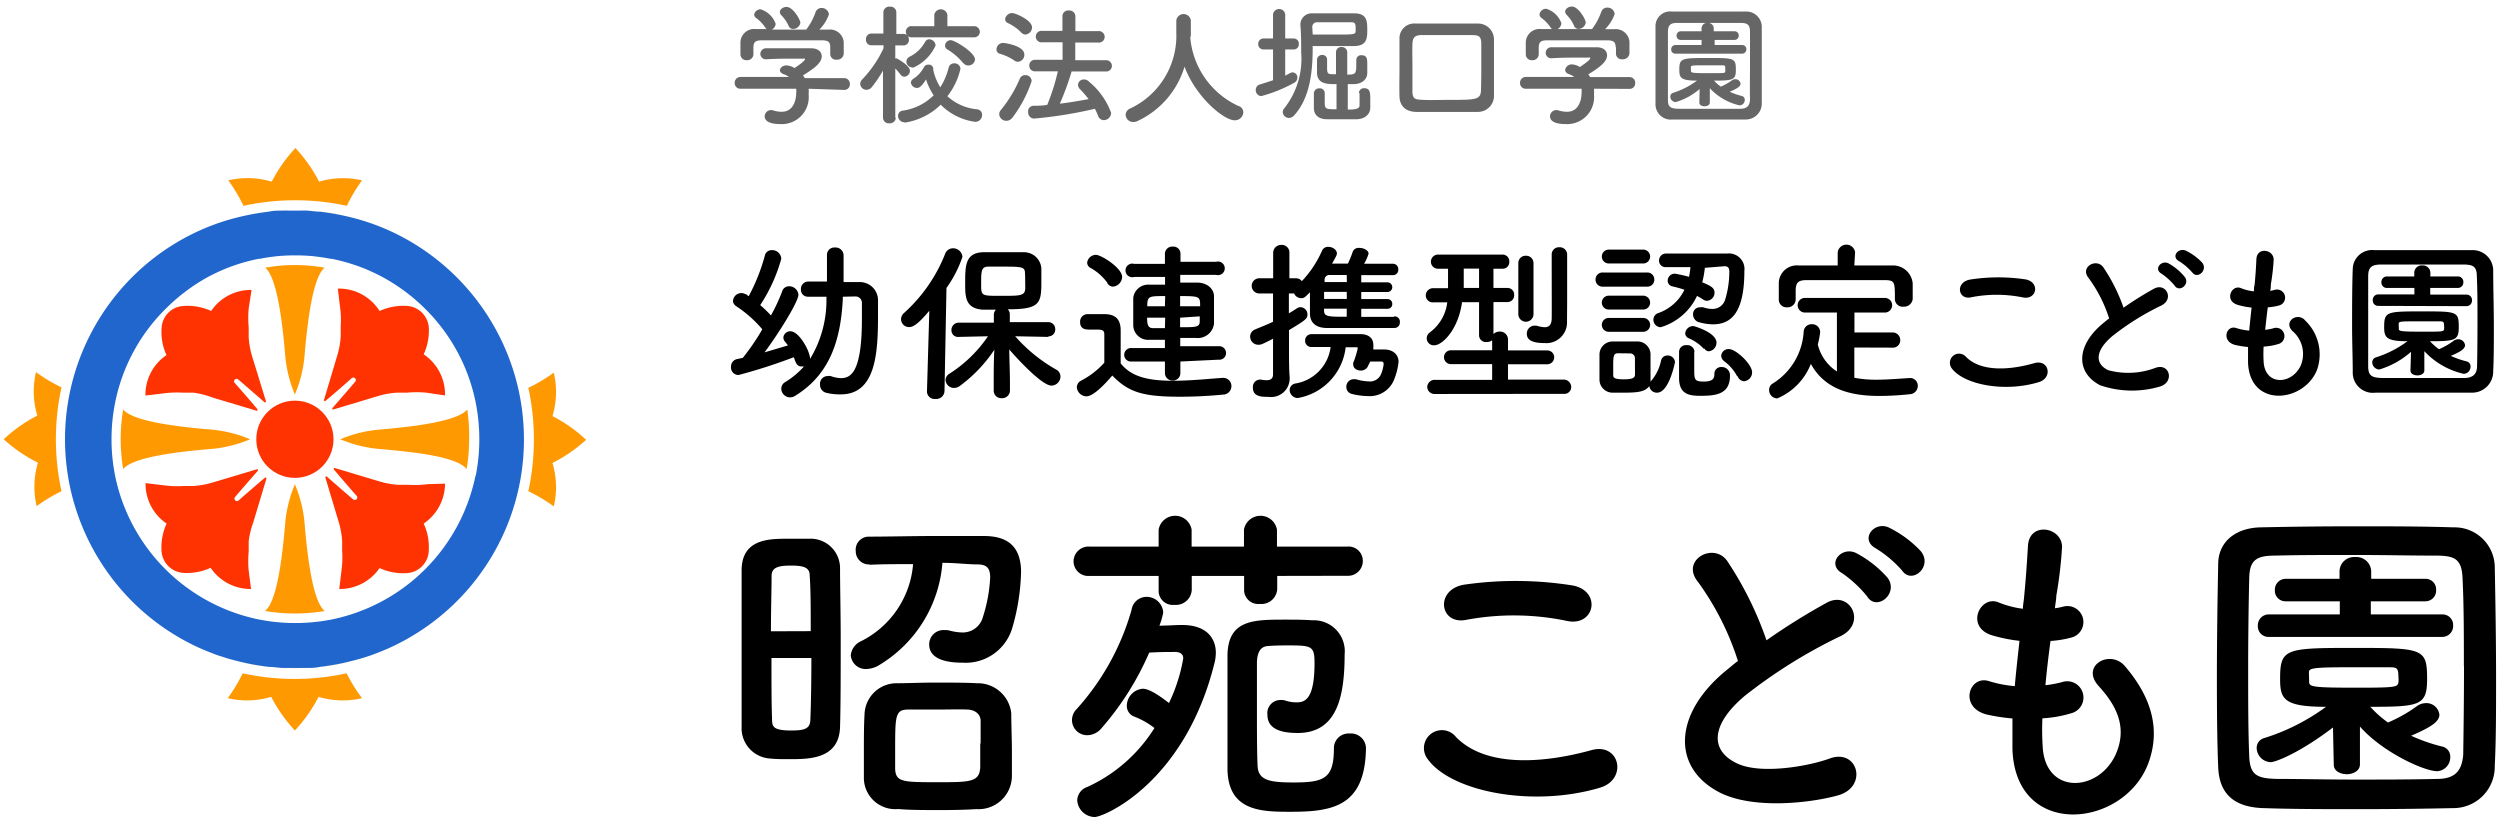
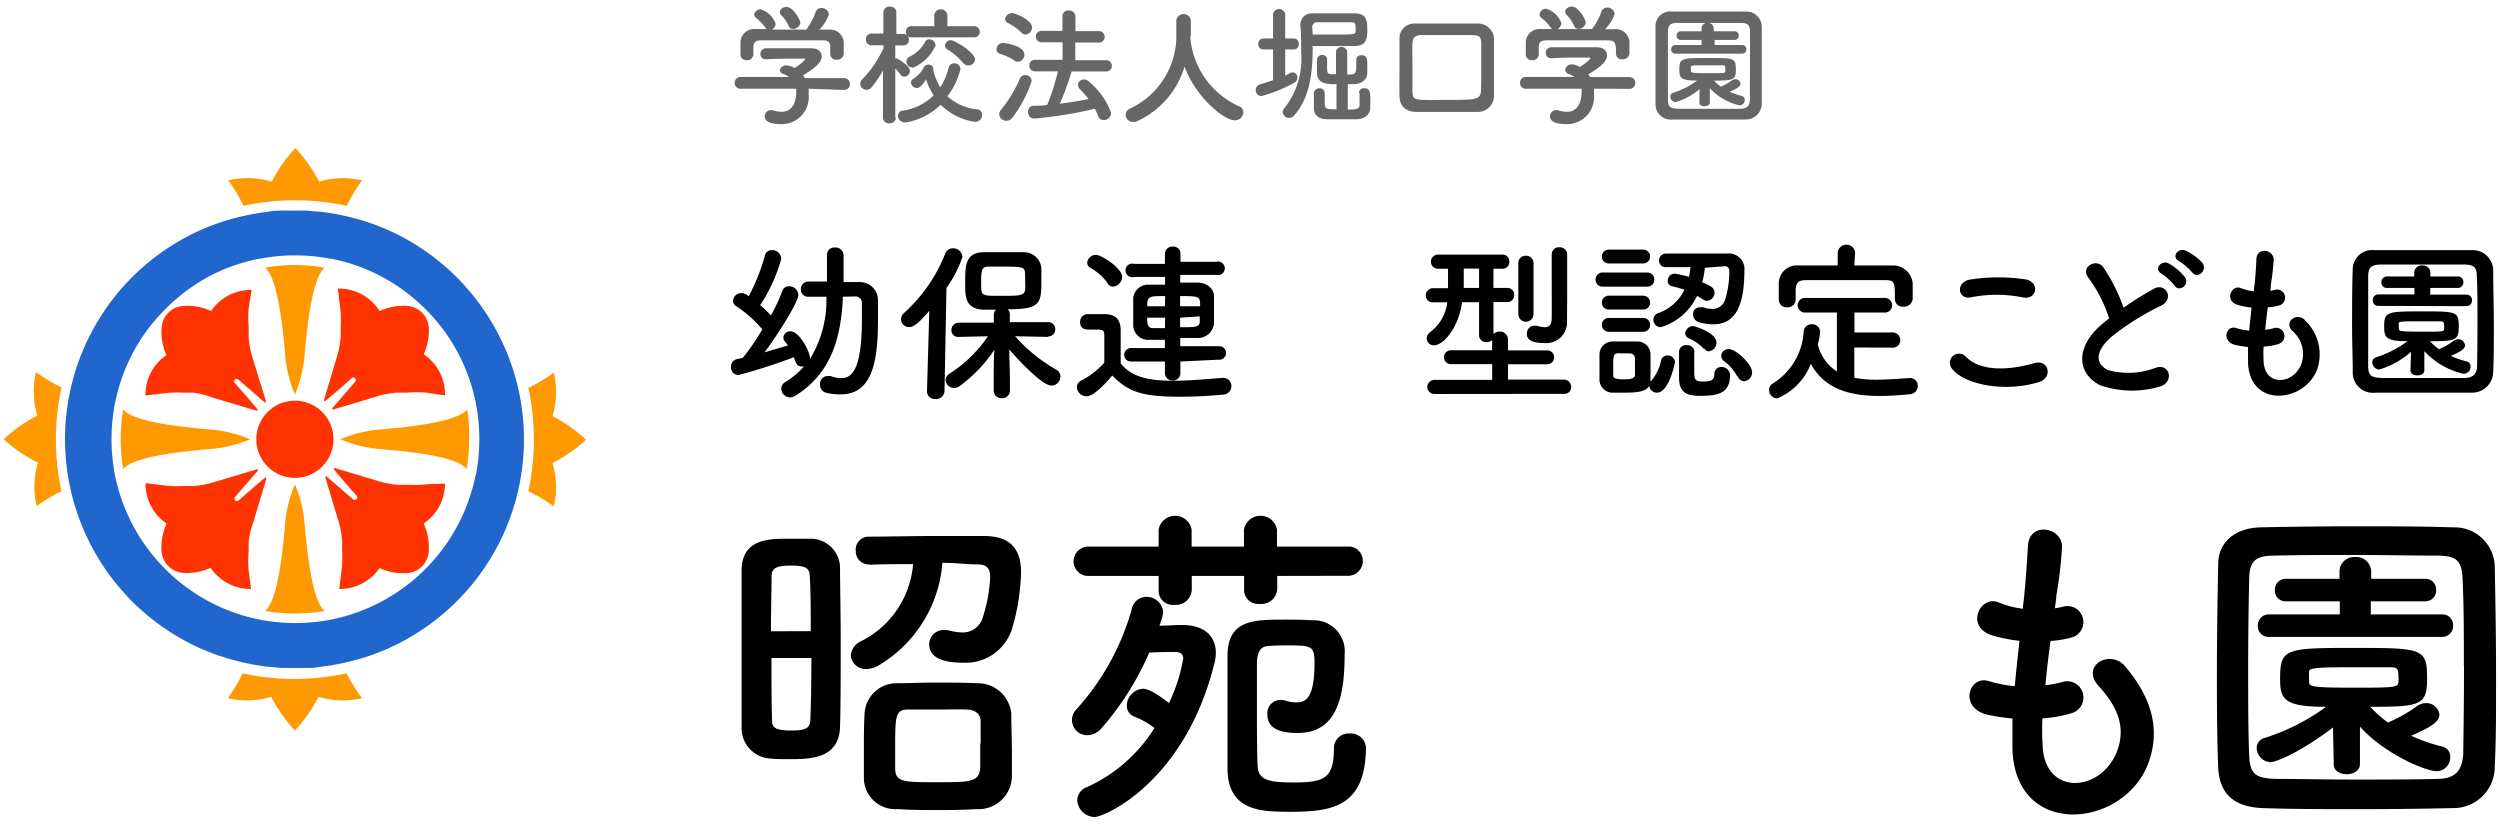
<svg xmlns="http://www.w3.org/2000/svg" width="191" height="63" viewBox="0 0 191 63">
  <defs>
    <style>.cls-1{fill:#ff9901;}.cls-2{fill:#ff3301;}.cls-3{fill:#2066cd;}.cls-4{fill:#666;}</style>
  </defs>
  <title>アートボード 1</title>
  <path class="cls-1" d="M4.7,29.59a18.54,18.54,0,0,0,0,7.94l0,0a12.09,12.09,0,0,0-1.9,1.14,6.42,6.42,0,0,1,.1-3.32A11.45,11.45,0,0,1,.28,33.56a11.45,11.45,0,0,1,2.57-1.81,6.42,6.42,0,0,1-.1-3.32,12.09,12.09,0,0,0,1.9,1.14Z" />
  <path class="cls-1" d="M19.11,33.56a9.84,9.84,0,0,1-3.24.76c-2.09.19-5.7.57-6.46,1.52a13.77,13.77,0,0,1,0-4.56c.76.95,4.37,1.33,6.46,1.52A9.84,9.84,0,0,1,19.11,33.56Z" />
  <path class="cls-1" d="M35.84,33.56a13.32,13.32,0,0,1-.19,2.28c-.76-1-4.37-1.33-6.46-1.52A9.84,9.84,0,0,1,26,33.56a9.84,9.84,0,0,1,3.24-.76c2.09-.19,5.7-.57,6.46-1.52A13.32,13.32,0,0,1,35.84,33.56Z" />
  <path class="cls-1" d="M42.21,35.37a6.42,6.42,0,0,1,.1,3.32,12.09,12.09,0,0,0-1.9-1.14l-.05,0a18.54,18.54,0,0,0,0-7.94l.05,0a12.09,12.09,0,0,0,1.9-1.14,6.42,6.42,0,0,1-.1,3.32,11.45,11.45,0,0,1,2.57,1.81A11.45,11.45,0,0,1,42.21,35.37Z" />
  <path class="cls-1" d="M24.81,46.68a13.78,13.78,0,0,1-4.56,0c.95-.76,1.33-4.37,1.52-6.46A9.84,9.84,0,0,1,22.53,37a9.84,9.84,0,0,1,.76,3.24C23.48,42.31,23.86,45.92,24.81,46.68Z" />
  <path class="cls-1" d="M20.62,50.95a15.19,15.19,0,0,1-1.89-.31h0C19.36,50.77,20,50.87,20.62,50.95Z" />
  <path class="cls-1" d="M23.48,51c-.32,0-.63,0-.95,0s-.63,0-.95,0C22.21,51.06,22.85,51.06,23.48,51Z" />
  <path class="cls-1" d="M26.33,50.64a15.19,15.19,0,0,1-1.89.31c.63-.08,1.26-.18,1.88-.32Z" />
  <path class="cls-1" d="M27.66,53.34a6.42,6.42,0,0,1-3.32-.1,11.45,11.45,0,0,1-1.81,2.57,11.45,11.45,0,0,1-1.81-2.57,6.42,6.42,0,0,1-3.32.1,12.09,12.09,0,0,0,1.14-1.9.07.07,0,0,0,0,0h0a18.54,18.54,0,0,0,7.94,0h0a.07.07,0,0,0,0,0A12.09,12.09,0,0,0,27.66,53.34Z" />
  <path class="cls-1" d="M22.53,20.25a13.12,13.12,0,0,1,2.27.2c-.94.78-1.32,4.37-1.51,6.45a9.84,9.84,0,0,1-.76,3.24,9.84,9.84,0,0,1-.76-3.24c-.19-2.08-.57-5.67-1.51-6.45A13.12,13.12,0,0,1,22.53,20.25Z" />
  <path class="cls-1" d="M20.62,16.17c-.63.08-1.26.18-1.88.32h0A15.19,15.19,0,0,1,20.62,16.17Z" />
  <path class="cls-1" d="M22.76,16.07h0Z" />
  <path class="cls-1" d="M26.33,16.48h0c-.62-.14-1.25-.24-1.88-.32A15.19,15.19,0,0,1,26.33,16.48Z" />
  <path class="cls-1" d="M27.66,13.78a12.09,12.09,0,0,0-1.14,1.9s0,0,0,.05a18.54,18.54,0,0,0-7.94,0s0,0,0-.05a12.09,12.09,0,0,0-1.14-1.9,6.42,6.42,0,0,1,3.32.1,11.45,11.45,0,0,1,1.81-2.57,11.45,11.45,0,0,1,1.81,2.57A6.42,6.42,0,0,1,27.66,13.78Z" />
  <circle class="cls-2" cx="22.53" cy="33.56" r="2.95" />
  <path class="cls-3" d="M39.61,29.76a17.54,17.54,0,0,0-8.19-11.27,17.09,17.09,0,0,0-5.1-2c-.62-.14-1.25-.24-1.88-.32-.32,0-.64-.06-1-.08a3.85,3.85,0,0,0-.48,0h-.94a3.85,3.85,0,0,0-.48,0c-.32,0-.64,0-1,.08-.63.08-1.26.18-1.88.32a17.09,17.09,0,0,0-5.1,2,17.41,17.41,0,0,0-3.48,2.7,17.52,17.52,0,0,0,0,24.74,17.41,17.41,0,0,0,3.48,2.7,17,17,0,0,0,1.85.95c.42.18.85.35,1.27.5l.66.21c.44.13.88.24,1.32.34.62.14,1.25.24,1.88.32.32,0,.64.06,1,.08.63,0,1.27,0,1.9,0,.32,0,.64,0,1-.08.63-.08,1.26-.18,1.88-.32.44-.1.88-.21,1.32-.34l.66-.21c.42-.15.85-.32,1.27-.5a17,17,0,0,0,1.85-.95,17.48,17.48,0,0,0,8.19-18.87Zm-3.28,6.57a14.09,14.09,0,0,1-11,11,14.34,14.34,0,0,1-5.54,0,14.09,14.09,0,0,1-11-11,14.34,14.34,0,0,1,0-5.54,13.91,13.91,0,0,1,3.85-7.18A14.3,14.3,0,0,1,16,21.1c.41-.21.83-.41,1.25-.58a14.12,14.12,0,0,1,2.53-.75l.08,0c.45-.09.89-.15,1.34-.2a15.22,15.22,0,0,1,2.7,0c.45.05.89.11,1.34.2l.08,0a14.12,14.12,0,0,1,2.53.75c.42.17.84.37,1.25.58a14.3,14.3,0,0,1,3.4,2.51,13.91,13.91,0,0,1,3.85,7.18,14.34,14.34,0,0,1,0,5.54Z" />
  <path class="cls-2" d="M20.32,30.66a.07.07,0,0,1-.11.07c-.5-.43-1.86-1.62-2-1.73a.19.19,0,1,0-.27.27c.11.11,1.3,1.47,1.73,2a.07.07,0,0,1-.07.11l-3.34-1A6.49,6.49,0,0,0,14.78,30L14,30a8.14,8.14,0,0,0-1.48.05l-1.41.17a3.66,3.66,0,0,1,1.61-3.09A4.24,4.24,0,0,1,12.35,25,1.76,1.76,0,0,1,14,23.38a4.24,4.24,0,0,1,2.13.38,3.66,3.66,0,0,1,3.09-1.61L19,23.56A8.14,8.14,0,0,0,19,25l0,.77a6.49,6.49,0,0,0,.28,1.51Z" />
  <path class="cls-2" d="M32.37,40a4.25,4.25,0,0,1,.39,2A1.78,1.78,0,0,1,31,43.79a4.25,4.25,0,0,1-2-.39A3.69,3.69,0,0,1,25.92,45l.17-1.42a7.31,7.31,0,0,0,.05-1.48l0-.77a6.49,6.49,0,0,0-.28-1.51l-1-3.33a.07.07,0,0,1,.11-.08c.5.44,1.86,1.62,2,1.73a.19.19,0,1,0,.27-.27c-.11-.11-1.29-1.47-1.73-2a.07.07,0,0,1,.08-.11l3.33,1a6.49,6.49,0,0,0,1.51.28l.77,0a7.31,7.31,0,0,0,1.48-.05L34,36.95A3.69,3.69,0,0,1,32.37,40Z" />
  <path class="cls-2" d="M19,42.12A8.11,8.11,0,0,0,19,43.6L19.18,45a3.69,3.69,0,0,1-3.09-1.62,4.31,4.31,0,0,1-2.07.39,1.79,1.79,0,0,1-1.68-1.67A4.36,4.36,0,0,1,12.73,40a3.66,3.66,0,0,1-1.61-3.09l1.41.17a7.33,7.33,0,0,0,1.48.05l.77,0a6.49,6.49,0,0,0,1.51-.28l3.34-1a.07.07,0,0,1,.07.11c-.43.5-1.62,1.86-1.73,2a.19.19,0,1,0,.27.27c.11-.11,1.47-1.29,2-1.73a.07.07,0,0,1,.11.08l-1,3.33A6.49,6.49,0,0,0,19,41.35Z" />
  <path class="cls-2" d="M34,30.21,32.57,30A8.11,8.11,0,0,0,31.09,30l-.77,0a6.49,6.49,0,0,0-1.51.28l-3.33,1a.07.07,0,0,1-.08-.11c.44-.5,1.62-1.86,1.73-2a.19.19,0,0,0-.27-.27c-.11.11-1.47,1.3-2,1.73a.07.07,0,0,1-.11-.07l1-3.34a6.49,6.49,0,0,0,.28-1.51l0-.77a7.33,7.33,0,0,0-.05-1.48l-.17-1.41A3.66,3.66,0,0,1,29,23.76a4.36,4.36,0,0,1,2.08-.39A1.79,1.79,0,0,1,32.76,25a4.31,4.31,0,0,1-.39,2.07A3.69,3.69,0,0,1,34,30.21Z" />
  <path class="cls-4" d="M61.78,6.78a3.13,3.13,0,0,1,0,.44,2.06,2.06,0,0,1-2.16,2.26c-.78,0-1.2-.21-1.2-.6a.49.49,0,0,1,.63-.45,2.23,2.23,0,0,0,.66.11c1.12,0,1.12-1.34,1.12-1.42a1.82,1.82,0,0,0,0-.34l-4.24,0a.43.43,0,0,1-.46-.44.44.44,0,0,1,.45-.46l3.7,0a1.7,1.7,0,0,0-.4-.21c-.21-.07-.3-.2-.3-.33A.5.5,0,0,1,60.11,5a1.25,1.25,0,0,1,.59.2c.26-.17.79-.54.79-.66s0-.06-.11-.06h-.53c-.64,0-1.61,0-2.31.05h0a.42.42,0,0,1-.45-.42.43.43,0,0,1,.46-.42c.43,0,1,0,1.5,0l1.92,0c.57,0,.81.3.81.61,0,.49-.53.9-1.43,1.46l.14.21,3,0a.43.43,0,0,1,.44.46.42.42,0,0,1-.43.44Zm1.65-3.2c0-.42-.22-.49-.63-.5l-2.57,0-2,0c-.55,0-.64.15-.67.5v.58h0a.47.47,0,0,1-.51.44.45.45,0,0,1-.48-.45c0-.13,0-.28,0-.44s0-.34,0-.49a1.05,1.05,0,0,1,1.17-1h.84a.44.44,0,0,1-.13-.14,2.84,2.84,0,0,0-.7-.72.34.34,0,0,1-.13-.26A.5.5,0,0,1,58.1.71a1.76,1.76,0,0,1,1.16,1.11.54.54,0,0,1-.29.44H61.6A4.93,4.93,0,0,0,62.31.93a.47.47,0,0,1,.45-.32.55.55,0,0,1,.57.49,3.09,3.09,0,0,1-.73,1.16h.7a1.05,1.05,0,0,1,1.16.95c0,.14,0,.35,0,.54s0,.27,0,.37a.5.5,0,0,1-.53.44.44.44,0,0,1-.5-.42V3.58ZM60.6,2.21A.35.35,0,0,1,60.26,2a2.8,2.8,0,0,0-.59-.86.35.35,0,0,1-.09-.22c0-.21.25-.39.51-.39.51,0,1.06,1,1.06,1.21A.56.56,0,0,1,60.6,2.21Z" />
  <path class="cls-4" d="M68.44,9a.45.45,0,0,1-.49.42A.44.44,0,0,1,67.46,9h0l0-3.61a9.23,9.23,0,0,1-.85,1.26.52.52,0,0,1-.41.21.48.48,0,0,1-.48-.45.49.49,0,0,1,.16-.35A8.85,8.85,0,0,0,67.5,3.69V3.46l-.91,0h0A.41.41,0,0,1,66.16,3a.42.42,0,0,1,.43-.44h.9l0-1.65h0A.45.45,0,0,1,68,.51a.44.44,0,0,1,.48.43h0s0,.76,0,1.65H69a.42.42,0,0,1,.44.44.41.41,0,0,1-.42.44H68.4c0,.36,0,.71,0,1a.27.27,0,0,1,.12,0c.23.11,1,.58,1,.95a.46.46,0,0,1-.43.44.38.38,0,0,1-.29-.16,5.59,5.59,0,0,0-.4-.47c0,1.56,0,3.76,0,3.76Zm.67.34a.49.49,0,0,1-.5-.49.4.4,0,0,1,.37-.4,4.14,4.14,0,0,0,2.35-1.17,4.83,4.83,0,0,1-.58-1.21c-.32.5-.5.65-.7.65a.47.47,0,0,1-.46-.44A.44.44,0,0,1,69.81,6a2.38,2.38,0,0,0,.78-.87.36.36,0,0,1,.34-.19.33.33,0,0,1,.37.31.28.28,0,0,1,0,.09.43.43,0,0,1,0,0,4.14,4.14,0,0,0,.54,1.33,5.14,5.14,0,0,0,.64-1.51.42.42,0,0,1,.42-.32.45.45,0,0,1,.48.41,5.26,5.26,0,0,1-1,2.1,3.87,3.87,0,0,0,2.26,1,.41.41,0,0,1,.39.42.52.52,0,0,1-.51.54A4.57,4.57,0,0,1,71.87,8,5,5,0,0,1,69.11,9.37Zm.59-6.49a.43.43,0,1,1,0-.85h1.68V1.12a.51.51,0,0,1,1,0V2h2a.44.44,0,0,1,.48.43.43.43,0,0,1-.48.42Zm0,2.3a.45.45,0,0,1-.45-.44.42.42,0,0,1,.25-.38,2.73,2.73,0,0,0,1.18-1.13A.36.36,0,0,1,71,3a.51.51,0,0,1,.48.47A3.33,3.33,0,0,1,69.74,5.18Zm3.89-.33A4.8,4.8,0,0,0,72.4,3.79a.36.36,0,0,1-.2-.31.44.44,0,0,1,.44-.41c.29,0,1.85.93,1.85,1.48A.5.5,0,0,1,74,5,.45.45,0,0,1,73.63,4.85Z" />
  <path class="cls-4" d="M77.49,4.62a3.8,3.8,0,0,0-1.1-.51.35.35,0,0,1-.26-.34.51.51,0,0,1,.5-.49c.15,0,1.63.21,1.63.89a.53.53,0,0,1-.49.55A.48.48,0,0,1,77.49,4.62Zm-.62,4.61a.54.54,0,0,1-.53-.51.49.49,0,0,1,.13-.32A10,10,0,0,0,77.92,6a.43.43,0,0,1,.41-.26.47.47,0,0,1,.49.45A9.6,9.6,0,0,1,77.34,9,.59.59,0,0,1,76.87,9.23ZM78,2.46a3.47,3.47,0,0,0-1-.7.34.34,0,0,1-.21-.3A.54.54,0,0,1,77.34,1c.23,0,1.51.53,1.51,1.1a.56.56,0,0,1-.53.54A.49.49,0,0,1,78,2.46Zm3.87,3a20.47,20.47,0,0,1-.9,2.46c.76-.09,1.51-.22,2.2-.35a9.73,9.73,0,0,0-.67-.77.47.47,0,0,1-.14-.32.44.44,0,0,1,.46-.41.54.54,0,0,1,.38.17,5.54,5.54,0,0,1,1.69,2.38.57.57,0,0,1-.56.56.47.47,0,0,1-.44-.34,4.92,4.92,0,0,0-.24-.53A32.82,32.82,0,0,1,79,9.06a.47.47,0,0,1-.45-.51.42.42,0,0,1,.4-.47c.34,0,.7,0,1.06-.07a16.44,16.44,0,0,0,.81-2.56H79.08A.42.42,0,0,1,78.64,5a.42.42,0,0,1,.44-.43h2.1V3.23H79.64a.44.44,0,1,1,0-.87h1.53V1.24A.44.44,0,0,1,81.66.8a.46.46,0,0,1,.5.44V2.38h1.73a.44.44,0,1,1,0,.87H82.15V4.6h2.32a.44.44,0,0,1,.48.43.43.43,0,0,1-.48.43Z" />
  <path class="cls-4" d="M90.94,2.81a.2.2,0,0,1,0,.08,6.35,6.35,0,0,0,3.66,5.2.51.51,0,0,1,.39.49.64.64,0,0,1-.66.61c-.85,0-3-1.82-3.83-4.1a6.71,6.71,0,0,1-3.6,4.16.64.64,0,0,1-.29.07A.57.57,0,0,1,86,8.77a.54.54,0,0,1,.37-.49,6.14,6.14,0,0,0,3.5-5.78c0-.3,0-.64,0-.94v0a.56.56,0,0,1,1.11,0c0,.35,0,.78,0,1.21Z" />
  <path class="cls-4" d="M98.55,5.59a.45.45,0,0,1,.21-.06.38.38,0,0,1,.36.4.46.46,0,0,1-.27.41,11.1,11.1,0,0,1-2.48,1,.44.44,0,0,1-.43-.46.43.43,0,0,1,.32-.43c.34-.1.66-.21,1-.32V3.78h-.73a.4.4,0,0,1-.4-.42.4.4,0,0,1,.4-.42h.73V1.09a.47.47,0,0,1,.93,0V2.94h.65a.39.39,0,0,1,.39.42.39.39,0,0,1-.39.42h-.65v2Zm1.74-2c0,1.82-.18,3.85-1.41,5.22a.57.57,0,0,1-.42.2A.48.48,0,0,1,98,8.57a.47.47,0,0,1,.13-.31A6.1,6.1,0,0,0,99.41,4c0-.71,0-1.42-.06-2.07v0a.86.86,0,0,1,.9-.91l1.58,0,1.63,0c1,0,1,.62,1,1.32s-.11,1.16-1,1.18h-3.19Zm0-.95,1.75,0c1.35,0,1.51,0,1.53-.24a1.9,1.9,0,0,0,0-.25c0-.37-.06-.45-.35-.45h-2.6a.35.35,0,0,0-.36.38Zm3.53,4.47a.38.38,0,0,1,.41-.37c.46,0,.46.36.46.92,0,.19,0,.37,0,.56,0,.49-.39.86-1,.89-.32,0-.75,0-1.17,0s-.83,0-1.14,0c-.67,0-1-.36-1-.86,0-.2,0-.38,0-.57s0-.37,0-.57a.4.4,0,0,1,.43-.36.37.37,0,0,1,.4.35h0v.63c0,.58,0,.62.9.62V6.43c-.7,0-1.45,0-1.49-.84,0-.15,0-.33,0-.52s0-.37,0-.52A.38.38,0,0,1,101,4.2a.35.35,0,0,1,.39.34h0v.57c0,.38,0,.55.33.56l.35,0V4a.4.4,0,0,1,.42-.41.42.42,0,0,1,.44.43V5.7c.68,0,.69-.08.69-.88V4.57h0a.36.36,0,0,1,.4-.35c.44,0,.44.31.44.73,0,.21,0,.42,0,.62,0,.48-.38.83-1,.86h-.49V8.37c.41,0,.9,0,.9-.32s0-.41,0-.63V7.13Z" />
  <path class="cls-4" d="M112.92,8.55c-.87,0-1.72,0-2.56,0s-1.42,0-2.12,0c-.86,0-1.3-.46-1.32-1.19s0-1.36,0-2.07,0-1.6,0-2.42a1.13,1.13,0,0,1,1.24-1.07c.79,0,1.61,0,2.44,0s1.54,0,2.34,0A1.21,1.21,0,0,1,114.14,3c0,.73,0,1.5,0,2.25s0,1.47,0,2.13A1.23,1.23,0,0,1,112.92,8.55Zm.25-3.1c0-.74,0-1.46,0-2.09s-.22-.67-.71-.68c-.67,0-1.34,0-2,0s-1.26,0-1.81,0-.72.17-.74.68,0,1.07,0,1.59,0,1.34,0,2,.23.65.84.68,1.23,0,1.89,0c2.14,0,2.48,0,2.51-.75C113.16,6.45,113.17,6,113.17,5.45Z" />
  <path class="cls-4" d="M121.78,6.78a3.13,3.13,0,0,1,0,.44,2.06,2.06,0,0,1-2.16,2.26c-.78,0-1.2-.21-1.2-.6a.49.49,0,0,1,.63-.45,2.23,2.23,0,0,0,.66.11c1.12,0,1.12-1.34,1.12-1.42a1.82,1.82,0,0,0,0-.34l-4.24,0a.43.43,0,0,1-.46-.44.44.44,0,0,1,.45-.46l3.7,0a1.7,1.7,0,0,0-.4-.21c-.21-.07-.3-.2-.3-.33a.5.5,0,0,1,.53-.42,1.25,1.25,0,0,1,.59.2c.26-.17.79-.54.79-.66s0-.06-.11-.06h-.53c-.64,0-1.61,0-2.31.05h0a.42.42,0,0,1-.45-.42.43.43,0,0,1,.46-.42c.43,0,1,0,1.5,0l1.92,0c.57,0,.81.3.81.61,0,.49-.53.9-1.43,1.46l.14.21,3,0a.43.43,0,0,1,.44.46.42.42,0,0,1-.43.44Zm1.65-3.2c0-.42-.22-.49-.63-.5l-2.57,0-2,0c-.55,0-.64.15-.67.5v.58h0a.47.47,0,0,1-.51.44.45.45,0,0,1-.48-.45c0-.13,0-.28,0-.44s0-.34,0-.49a1.05,1.05,0,0,1,1.17-1h.84a.44.44,0,0,1-.13-.14,2.84,2.84,0,0,0-.7-.72.34.34,0,0,1-.13-.26.5.5,0,0,1,.51-.43,1.76,1.76,0,0,1,1.16,1.11.54.54,0,0,1-.29.44h2.63a4.93,4.93,0,0,0,.71-1.32.47.47,0,0,1,.45-.32.55.55,0,0,1,.57.49,3.09,3.09,0,0,1-.73,1.16h.7a1.05,1.05,0,0,1,1.16.95c0,.14,0,.35,0,.54s0,.27,0,.37a.5.5,0,0,1-.53.44.44.44,0,0,1-.5-.42V3.58ZM120.6,2.21a.35.35,0,0,1-.34-.24,2.8,2.8,0,0,0-.59-.86.35.35,0,0,1-.09-.22c0-.21.25-.39.51-.39.51,0,1.06,1,1.06,1.21A.56.56,0,0,1,120.6,2.21Z" />
  <path class="cls-4" d="M133.38,9.13c-.88,0-1.83,0-2.78,0s-1.9,0-2.8,0a1.17,1.17,0,0,1-1.32-1.2c0-.75,0-1.68,0-2.63,0-1.16,0-2.36,0-3.34A1.12,1.12,0,0,1,127.72.88c.87,0,1.82,0,2.79,0s1.95,0,2.89,0A1.18,1.18,0,0,1,134.6,2c0,1,0,2.18,0,3.29,0,.92,0,1.81,0,2.57A1.22,1.22,0,0,1,133.38,9.13ZM133.7,5c0-.9,0-1.79,0-2.57,0-.57-.22-.67-.71-.68l-2.45,0-2.37,0c-.57,0-.73.17-.74.68,0,.81,0,1.74,0,2.65s0,1.8,0,2.55c0,.57.22.67.84.68l2.25,0,2.43,0c.56,0,.73-.27.75-.71C133.68,6.76,133.7,5.86,133.7,5Zm-3.85,1.8a4.87,4.87,0,0,1-1.83,1,.43.43,0,0,1-.41-.42.3.3,0,0,1,.22-.29,6.16,6.16,0,0,0,1.82-.93c-1.23,0-1.35-.22-1.35-.81,0-.9.14-.92,2.18-.92s2.14,0,2.14.92c0,.75-.21.81-1.67.81a3.25,3.25,0,0,0,.52.46,4.2,4.2,0,0,0,.86-.49.46.46,0,0,1,.24-.08.4.4,0,0,1,.41.34c0,.22-.29.39-.83.62a5,5,0,0,0,.92.32.3.3,0,0,1,.23.31.41.41,0,0,1-.4.41,4.45,4.45,0,0,1-2.27-1.31V7.83c0,.19-.2.29-.4.29s-.4-.09-.4-.28h0ZM128,4.1a.31.31,0,0,1-.32-.33.32.32,0,0,1,.32-.33H130V3.05h-1.59a.31.31,0,0,1-.32-.33.32.32,0,0,1,.32-.33H130V2.17a.42.42,0,0,1,.46-.42.43.43,0,0,1,.47.42v.22h1.59a.31.31,0,0,1,.32.33.32.32,0,0,1-.32.33H131v.39h2.1a.31.31,0,0,1,.32.33.32.32,0,0,1-.32.33Zm1.19,1.33c0,.14.14.16,1.41.16s1.19,0,1.21-.16a.63.63,0,0,0,0-.15c0-.28,0-.29-.29-.29h-1.21c-1,0-1.12,0-1.13.14Z" />
  <path d="M60.3,58c-.52,0-1,0-1.48-.05a2.32,2.32,0,0,1-2.16-2.44c0-1.82,0-4.6,0-7.15,0-1.87,0-3.64,0-4.86.05-2.34,2.13-2.34,3.54-2.34.55,0,1.09,0,1.61,0a2.25,2.25,0,0,1,2.37,2.21c0,1.48.05,3.48.05,5.49,0,2.47,0,5-.05,6.66C64.12,58,61.83,58,60.3,58Zm1.64-9.78c0-1.64,0-3.17-.08-4.26,0-.62-.49-.75-1.43-.75s-1.48.13-1.48.78c0,1-.05,2.55-.05,4.24Zm-3,2.05c0,1.85,0,3.64.05,4.79,0,.52.23.75,1.46.75,1,0,1.43-.13,1.46-.78.05-1.22.08-3,.08-4.76Zm7.51-7.15a1,1,0,0,1-1.07-1A1,1,0,0,1,66.41,41c1.43,0,3.33-.05,5.15-.05l3.56,0c1.3,0,2.86.34,2.89,2.7A16.46,16.46,0,0,1,77.33,48a3.71,3.71,0,0,1-3.77,2.63c-2.34,0-2.57-.91-2.57-1.4a1.09,1.09,0,0,1,1.17-1.09,1.34,1.34,0,0,1,.44.05,4.08,4.08,0,0,0,.91.13,1.59,1.59,0,0,0,1.59-1.2,11.76,11.76,0,0,0,.55-3c0-.75-.29-1-1-1S73,43,72,43a10,10,0,0,1-4.76,7.77,2,2,0,0,1-1,.34A1.14,1.14,0,0,1,65,50.07,1.31,1.31,0,0,1,65.76,49a7.23,7.23,0,0,0,4-5.9c-1.22,0-2.42,0-3.33.05Zm8.24,18.69c-.7.05-1.74.08-2.81.08s-2.42,0-3.25-.08A2.4,2.4,0,0,1,66,59.35c0-.57,0-1.2,0-1.85,0-1,0-2.11.05-2.91a2.45,2.45,0,0,1,2.52-2.39c.75,0,1.77-.05,2.78-.05,1.22,0,2.47,0,3.28.05a2.57,2.57,0,0,1,2.63,2.29c0,.86.05,2,.05,3,0,.65,0,1.27,0,1.77A2.55,2.55,0,0,1,74.65,61.82Zm.23-5c0-.65,0-1.3,0-1.74s-.34-.83-1-.86-1.4,0-2.29,0-1.74,0-2.24,0c-1,0-1,.47-1,3.17,0,.52,0,1,0,1.38.05,1,.62,1,3.28,1,2.42,0,3.17,0,3.22-1.14C74.89,58.1,74.89,57.45,74.89,56.8Z" />
  <path d="M86.66,54.75a.87.87,0,0,1-.57-.86,1.32,1.32,0,0,1,1.22-1.27c.65,0,1.79.94,2,1.09a12.81,12.81,0,0,0,1.09-3.41c0-.44-.42-.49-.6-.49-.57,0-1.22,0-2,.05a22.13,22.13,0,0,1-3.64,5.77,1.44,1.44,0,0,1-1.09.54A1.16,1.16,0,0,1,81.9,55a1.19,1.19,0,0,1,.36-.83,19.1,19.1,0,0,0,4.19-7.57,1.16,1.16,0,0,1,1.12-1,1.27,1.27,0,0,1,1.3,1.2,5.36,5.36,0,0,1-.29,1c.62,0,1.17-.05,1.69-.05h.05c1.85,0,2.57,1,2.57,2.13a3.2,3.2,0,0,1-.08.68c-2.24,9.2-8.45,11.86-9.18,11.86a1.36,1.36,0,0,1-1.33-1.3,1.12,1.12,0,0,1,.78-1,11.84,11.84,0,0,0,5.12-4.5A6,6,0,0,0,86.66,54.75ZM97.58,44v1a1.21,1.21,0,0,1-1.33,1.14,1.08,1.08,0,0,1-1.2-1V44h-4v1.07a1.21,1.21,0,0,1-1.33,1.14,1.08,1.08,0,0,1-1.2-1V44l-5.28,0a1.12,1.12,0,0,1-1.22-1.12,1.14,1.14,0,0,1,1.22-1.12l5.28,0v-1.3a1.28,1.28,0,0,1,2.52,0v1.3h4v-1.3a1.28,1.28,0,0,1,2.52,0v1.3l5.36,0a1.09,1.09,0,0,1,1.2,1.09,1.13,1.13,0,0,1-1.2,1.14Zm1.56,12c-1.53,0-2.31-.44-2.31-1.4a1,1,0,0,1,1-1.12,1,1,0,0,1,.39.05,2.62,2.62,0,0,0,.83.13c.62,0,1.38-.18,1.38-3,0-1.3-.21-1.35-2-1.35-.49,0-1,0-1.59.05s-.78.55-.81,1.22c0,1.07,0,2.37,0,3.67,0,1.56,0,3.15.05,4.26s.91,1.27,2.76,1.27c2.31,0,3.07-.29,3.07-2.6a1.12,1.12,0,0,1,1.2-1.14,1.15,1.15,0,0,1,1.25,1.09c-.05,4.45-2.5,4.89-5.72,4.89-2.21,0-4.81,0-4.86-3.25V56.49c0-2.18,0-4.84,0-6.45.05-2.7,2-2.7,4.42-2.7.65,0,1.33,0,2.05.05A2.37,2.37,0,0,1,102.73,50C102.73,53.37,102.08,56,99.14,56Z" />
-   <path d="M109.08,58a1.37,1.37,0,0,1,2.16-1.69c2.21,2.26,6.42,2.08,10.35,1,2.16-.6,2.78,2.21.68,2.86C117.11,61.72,110.87,60.49,109.08,58ZM112,47.36c-2.05.39-2.39-2.37-.08-2.7a27.6,27.6,0,0,1,8.29.08c2.18.47,1.61,3.15-.49,2.7A19.79,19.79,0,0,0,112,47.36Z" />
-   <path d="M129.72,44.45c-1.35-1.66,1.2-3.07,2.24-1.59a26.38,26.38,0,0,1,3,6.06,49.43,49.43,0,0,1,4.58-2.86c1.77-1,3.12,1.51,1.12,2.52a39.11,39.11,0,0,0-7.38,4.6c-2.57,2.18-2.65,4.13-.62,5.12,1.82.91,5.54.23,7.1-.34,2.18-.83,3,2.16.65,2.81-2.05.57-6.4,1.09-9-.21-3.74-1.9-3.59-6.11.62-9.46.26-.21.49-.42.75-.6A21.14,21.14,0,0,0,129.72,44.45Zm12.95,1.14a9.11,9.11,0,0,0-1.92-1.79c-1.25-.7-.05-2.13,1.09-1.53a8.46,8.46,0,0,1,2.37,1.87C145.09,45.34,143.4,46.71,142.67,45.6Zm2.65-2a8.81,8.81,0,0,0-2-1.69c-1.27-.68-.13-2.13,1-1.59a8.38,8.38,0,0,1,2.42,1.79C147.71,43.28,146.07,44.69,145.32,43.59Z" />
  <path d="M156.06,57c.16,3.72,4.21,3.56,5.56.68.91-2,.18-3.67-1.27-5.25s.88-2.86,2-1.53c2,2.34,2.76,4.81,1.77,7.44-1.87,4.94-10.17,5.8-10.37-1.14,0-.73,0-1.51,0-2.31a14.07,14.07,0,0,1-2-.31c-2.11-.57-1.3-3,.18-2.55a9.13,9.13,0,0,0,2,.39c.1-1.14.23-2.29.36-3.46a11.94,11.94,0,0,1-2.16-.44c-2-.68-.83-3.07.55-2.5a7.38,7.38,0,0,0,1.87.49c0-.31.08-.65.1-1,.16-1.64.21-2.63.29-3.85.13-1.82,2.6-1.4,2.6.13a32.83,32.83,0,0,1-.44,3.74c0,.31-.08.62-.1.94a4.71,4.71,0,0,0,.65-.13,1.22,1.22,0,1,1,.6,2.37,8.12,8.12,0,0,1-1.59.26c-.16,1.17-.29,2.29-.39,3.38a8.66,8.66,0,0,0,1.25-.23,1.24,1.24,0,1,1,.83,2.34,9.35,9.35,0,0,1-2.31.42A19,19,0,0,0,156.06,57Z" />
  <path d="M187.41,61.74c-2.29.05-4.76.08-7.23.08s-4.94,0-7.28-.08-3.35-1.2-3.43-3.12-.1-4.37-.1-6.84c0-3,.05-6.14.1-8.68,0-1.66,1.27-2.76,3.22-2.81,2.26-.05,4.73-.08,7.25-.08s5.07,0,7.51.08a3.07,3.07,0,0,1,3.15,3c.05,2.65.1,5.67.1,8.55,0,2.39,0,4.71-.1,6.68A3.16,3.16,0,0,1,187.41,61.74Zm.83-10.84c0-2.34,0-4.65-.1-6.68-.05-1.48-.57-1.74-1.85-1.77-2,0-4.19-.05-6.37-.05s-4.34,0-6.16.05c-1.48,0-1.9.44-1.92,1.77-.05,2.11-.08,4.52-.08,6.89s0,4.68.08,6.63c.05,1.48.57,1.74,2.18,1.77,1.79,0,3.77.05,5.85.05s4.21,0,6.32-.05c1.46,0,1.9-.7,2-1.85C188.22,55.58,188.25,53.24,188.25,50.9Zm-10,4.68c-2.63,2-4.42,2.65-4.76,2.65a1.11,1.11,0,0,1-1.07-1.09.78.78,0,0,1,.57-.75A16,16,0,0,0,177.71,54c-3.2,0-3.51-.57-3.51-2.11,0-2.34.36-2.39,5.67-2.39s5.56.05,5.56,2.39c0,2-.55,2.11-4.34,2.11a8.42,8.42,0,0,0,1.35,1.2,11.09,11.09,0,0,0,2.24-1.27,1.18,1.18,0,0,1,.62-.21,1,1,0,0,1,1.07.88c0,.57-.75,1-2.16,1.61a13.11,13.11,0,0,0,2.39.83.78.78,0,0,1,.6.81,1.06,1.06,0,0,1-1,1.07c-1,0-4.19-1.46-5.9-3.41l0,2.89c0,.49-.52.75-1,.75s-1-.23-1-.73v0Zm-4.91-6.92a.81.81,0,0,1-.83-.86.83.83,0,0,1,.83-.86h5.43v-1h-4.13a.81.81,0,0,1-.83-.86.83.83,0,0,1,.83-.86h4.11v-.57a1.11,1.11,0,0,1,1.2-1.09,1.13,1.13,0,0,1,1.22,1.09v.57h4.13a.81.81,0,0,1,.83.86.82.82,0,0,1-.83.86h-4.16v1h5.46a.81.81,0,0,1,.83.86.83.83,0,0,1-.83.86Zm3.09,3.46c0,.36.36.42,3.67.42,3,0,3.09-.05,3.15-.42a1.58,1.58,0,0,0,0-.39c0-.73-.13-.75-.75-.75-.81,0-2,0-3.15,0-2.65,0-2.91.08-2.94.36Z" />
  <path d="M64.39,22.67v.2c-.16,3-.92,5.7-3.64,7.37a.76.76,0,0,1-.4.12.68.68,0,0,1-.66-.66.59.59,0,0,1,.32-.52A6.34,6.34,0,0,0,61.42,28l-.16,0c-.37,0-.45-.24-.61-.71a42.05,42.05,0,0,1-4.22,1.36.57.57,0,0,1-.58-.61.58.58,0,0,1,.48-.61l.42-.09a17,17,0,0,0,1.49-2.18,9.2,9.2,0,0,0-2-1.77A.51.51,0,0,1,56,23a.64.64,0,0,1,.63-.61.7.7,0,0,1,.32.08c.08,0,.16.11.25.16a14.54,14.54,0,0,0,1.23-3.08.53.53,0,0,1,.55-.44.69.69,0,0,1,.71.66,12.44,12.44,0,0,1-1.61,3.54,9.3,9.3,0,0,1,.82.79,13.4,13.4,0,0,0,.86-1.85.54.54,0,0,1,.53-.38.71.71,0,0,1,.71.65c0,.53-1.54,3-2.59,4.4l1.79-.53-.2-.26a.49.49,0,0,1-.15-.34.52.52,0,0,1,.54-.48c.66,0,1.5,1.52,1.5,2.11a8.62,8.62,0,0,0,1.25-4.58v-.17H61.73a.53.53,0,0,1-.54-.57.56.56,0,0,1,.55-.59h1.44v-.62c0-.5,0-1,0-1.43v0a.56.56,0,0,1,.61-.55.61.61,0,0,1,.66.58c0,.3,0,.65,0,1s0,.7,0,1.06h1.23A1.39,1.39,0,0,1,67.08,23c0,.32,0,.71,0,1.13,0,2.84-.17,6-2.84,6A4.24,4.24,0,0,1,63.09,30a.62.62,0,0,1-.44-.62.59.59,0,0,1,.57-.65.89.89,0,0,1,.24,0,2.54,2.54,0,0,0,.79.16c.78,0,1.6-.5,1.6-4.53,0-.48,0-.9,0-1.2a.49.49,0,0,0-.53-.51Z" />
  <path d="M71,23.74c-.9,1.08-1.27,1.25-1.54,1.25a.61.61,0,0,1-.62-.59.64.64,0,0,1,.22-.48,12,12,0,0,0,3.15-4.53.63.63,0,0,1,.59-.42.71.71,0,0,1,.73.66A9.07,9.07,0,0,1,72.31,22l-.15,7.89a.63.63,0,0,1-.69.59.58.58,0,0,1-.65-.57v0Zm9.09,2-2.53-.05a12,12,0,0,0,3.14,2.55.6.6,0,0,1,.32.53.7.7,0,0,1-.69.69c-.71,0-2.57-2-3.22-2.76,0,.78.05,1.64.05,2.65v.49a.59.59,0,0,1-.63.58.57.57,0,0,1-.61-.58v-.49c0-1,0-1.85.05-2.63a11,11,0,0,1-2.63,2.76.77.77,0,0,1-.44.16.65.65,0,0,1-.66-.61.58.58,0,0,1,.3-.48,10.14,10.14,0,0,0,2.94-2.86l-2.24.05h0a.5.5,0,0,1-.55-.51.56.56,0,0,1,.57-.58h2.67v-.61a.54.54,0,0,1,.16-.38l-1,0c-1.35-.09-1.35-1-1.35-2,0-1.35,0-2.32,1.33-2.39l1.44,0,1.69,0a1.33,1.33,0,0,1,1.36,1.23c0,.38,0,.75,0,1.13,0,1.6-.19,2-2.57,2a.51.51,0,0,1,.16.37v.61h2.93a.53.53,0,0,1,.54.55.52.52,0,0,1-.53.54ZM78.31,20.9c0-.51-.2-.53-1.69-.53l-1.11,0c-.55,0-.55.36-.55,1.32s0,.91,1.69.91c1.31,0,1.68,0,1.68-.61C78.32,21.1,78.32,21,78.31,20.9Z" />
  <path d="M83,30.28a.75.75,0,0,1-.73-.7.57.57,0,0,1,.33-.5,6.31,6.31,0,0,0,1.77-1.37c0-.59,0-1.11,0-1.61v-.54c0-.34-.16-.38-.61-.38h-.51c-.25,0-.73,0-.73-.57A.57.57,0,0,1,83.1,24h1.28c.84,0,1.24.4,1.24,1.24s0,1.68,0,2.52c.83,1.06,2.19,1.33,4,1.33,1.32,0,2.76-.15,3.76-.22h.07a.62.62,0,0,1,.63.63.65.65,0,0,1-.66.65c-.83.08-2,.16-3.25.16-2.86,0-3.95-.34-5.19-1.62C84.33,29.45,83.51,30.28,83,30.28Zm1.61-8.66a3.94,3.94,0,0,0-1.29-1.15.46.46,0,0,1-.26-.41.68.68,0,0,1,.67-.59c.4,0,2,1,2,1.69a.77.77,0,0,1-.71.74A.52.52,0,0,1,84.6,21.63Zm5.57,6v.88a.56.56,0,0,1-.59.57.57.57,0,0,1-.59-.57v-.88H86.44a.51.51,0,0,1-.55-.52.52.52,0,0,1,.55-.51H89v-.63l-1.17,0a1.14,1.14,0,0,1-1.25-1.07c0-.36,0-.73,0-1.08s0-.73,0-1.06a1.15,1.15,0,0,1,1.24-1l1.19,0v-.59H86.65a.52.52,0,1,1,0-1H89v-.78a.56.56,0,0,1,.61-.54.54.54,0,0,1,.58.54V20h2.72a.52.52,0,1,1,0,1H90.17v.59l1.29,0c.69,0,1.25.4,1.29,1,0,.37,0,.77,0,1.15s0,.69,0,1a1.25,1.25,0,0,1-1.37,1.08l-1.21,0v.63H93.1a.52.52,0,0,1,.57.51.51.51,0,0,1-.57.52Zm-1.16-5c-1.24,0-1.37,0-1.37.78H89Zm0,1.65H87.64c0,.49.05.8.45.8H89Zm2.67-.87c0-.74,0-.78-1.53-.78v.78Zm-1.53.87V25c1.19,0,1.48,0,1.5-.42,0-.13,0-.26,0-.41Z" />
-   <path d="M106.54,24.17a.4.4,0,0,1,.41.44.42.42,0,0,1-.42.45h-5.12c-.78,0-1.32-.32-1.33-1.11,0-.4,0-1,0-1.62-.42.42-.45.45-.67.45a.59.59,0,0,1-.54-.36h-.4v1.52c.21-.12.41-.25.61-.38a.46.46,0,0,1,.28-.09.55.55,0,0,1,.53.55c0,.32-.11.42-1.41,1.2,0,.84,0,1.5,0,1.7s0,1.41.05,1.87v.05a1.42,1.42,0,0,1-1.62,1.48c-.51,0-1.19,0-1.19-.71a.56.56,0,0,1,.51-.61h.12a1.92,1.92,0,0,0,.41.05c.26,0,.5-.09.5-.44V25.88c-.86.44-.92.46-1.12.46a.63.63,0,0,1-.63-.63.59.59,0,0,1,.38-.54c.49-.21,1-.4,1.37-.59V22.42H96.21a.58.58,0,0,1,0-1.16h1.06V19.33a.61.61,0,0,1,.63-.62.58.58,0,0,1,.61.62v1.93H99a.55.55,0,0,1,.46.22A8.09,8.09,0,0,0,101,19.16a.49.49,0,0,1,.49-.3c.32,0,.65.22.65.51,0,.07,0,.12-.37.77h1.21a8.24,8.24,0,0,0,.38-.94.49.49,0,0,1,.5-.26c.33,0,.7.19.7.44a3.67,3.67,0,0,1-.34.77h2.2a.41.41,0,0,1,.41.45.4.4,0,0,1-.42.42H104v.55h2a.37.37,0,0,1,0,.74h-2v.54h2a.36.36,0,0,1,.37.38.35.35,0,0,1-.37.36h-2v.62l2.48,0Zm-2,3.74a.59.59,0,0,1-.58.4c-.29,0-.57-.17-.57-.44a.33.33,0,0,1,0-.16,6.44,6.44,0,0,0,.34-1.1c0-.05,0-.08-.11-.08h-.81a4.45,4.45,0,0,1-3.66,3.88.63.63,0,0,1-.62-.61.52.52,0,0,1,.44-.5,3.24,3.24,0,0,0,2.69-2.79l-1.45,0h0a.47.47,0,0,1-.5-.49.48.48,0,0,1,.5-.49c.65,0,1.82,0,2.77,0h1c.5,0,.94.26.94.79a.86.86,0,0,1,0,.25l0,.13h.83c.66,0,1.1.38,1.1.94a4.92,4.92,0,0,1-.36,1.41,2,2,0,0,1-2,1.21,5.13,5.13,0,0,1-1.19-.16.54.54,0,0,1-.44-.54.57.57,0,0,1,.55-.59l.17,0a3.78,3.78,0,0,0,1,.17.91.91,0,0,0,.91-.51,2.64,2.64,0,0,0,.22-.81c0-.09,0-.2-.21-.2h-.81Zm-1.65-5.61h-1.73c0,.17,0,.36,0,.54h1.74Zm0,1.28h-1.73v.15c0,.47.33.47,1.73.47Zm0-2.57h-1.28a.36.36,0,0,0-.41.38c0,.05,0,.11,0,.16h1.7Z" />
  <path d="M109.66,30.1a.56.56,0,0,1-.62-.54.57.57,0,0,1,.62-.54H114v-1.2h-3.15a.53.53,0,1,1,0-1.06H114V26a.67.67,0,0,1-.42.13.52.52,0,0,1-.58-.5V23.09H111.7c-.3,2.13-1.52,3.29-2.12,3.29a.54.54,0,0,1-.58-.53.57.57,0,0,1,.22-.44,3.33,3.33,0,0,0,1.35-2.31h-1.06a.53.53,0,0,1-.58-.54.55.55,0,0,1,.58-.54h1.12V21.7c0-.21,0-.41,0-.59s0-.38,0-.58h-.73a.54.54,0,0,1-.58-.53.55.55,0,0,1,.59-.55h4.87a.51.51,0,0,1,.53.54.5.5,0,0,1-.51.54h-.7V22h1.07a.5.5,0,0,1,.51.54.51.51,0,0,1-.51.54h-1.07v2.44a.69.69,0,0,1,.48-.19.61.61,0,0,1,.63.62v.82h3a.53.53,0,1,1,0,1.06h-3V29h4.25a.57.57,0,0,1,.58.57.52.52,0,0,1-.58.52ZM113,20.52h-1.17c0,.45,0,.87,0,1.23V22H113Zm3-.41a.55.55,0,0,1,.57-.57.56.56,0,0,1,.59.57V24A.58.58,0,0,1,116,24Zm3.72,4.45v0A1.58,1.58,0,0,1,118,26.21c-.86,0-1.35-.2-1.35-.7a.6.6,0,0,1,.57-.63l.17,0A2.56,2.56,0,0,0,118,25c.3,0,.54-.13.55-.66s0-2.77,0-4.09v-.79a.55.55,0,0,1,.59-.57.56.56,0,0,1,.59.57v3.6Z" />
  <path d="M122.47,21.9a.53.53,0,0,1-.57-.54.53.53,0,0,1,.57-.54h3.35a.53.53,0,0,1,.57.54.53.53,0,0,1-.57.54ZM124.06,30l-.86,0a1,1,0,0,1-1-1c0-.34,0-.67,0-1s0-.62,0-.91a1,1,0,0,1,1-1l.84,0,1,0a1,1,0,0,1,1.06.94c0,.3,0,.65,0,1s0,.67,0,1a.54.54,0,0,1,0,.15.28.28,0,0,1,.05-.08,3.46,3.46,0,0,0,.75-1.53.49.49,0,0,1,.49-.41.55.55,0,0,1,.58.5s-.44,2.34-1.37,2.34a.57.57,0,0,1-.59-.5C125.69,29.9,125.25,30,124.06,30Zm-1.15-9.87a.53.53,0,0,1,0-1.06h2.63a.53.53,0,1,1,0,1.06Zm0,3.52a.53.53,0,0,1,0-1.06h2.63a.53.53,0,1,1,0,1.06Zm0,1.7a.53.53,0,1,1,0-1.06h2.63a.53.53,0,1,1,0,1.06Zm.71,1.64c-.36,0-.37.24-.37,1,0,.24,0,.47,0,.67s.09.32.82.32c.55,0,.83-.08.84-.33s0-.42,0-.65,0-.48,0-.66a.37.37,0,0,0-.38-.34Zm6.63-6.53a7,7,0,0,1-.2,1.11c.7.28.94.45.94.78a.62.62,0,0,1-.57.63.51.51,0,0,1-.32-.11,4.93,4.93,0,0,0-.45-.26A4.45,4.45,0,0,1,126.87,25a.57.57,0,0,1-.55-.58.53.53,0,0,1,.37-.5,3.5,3.5,0,0,0,2-1.78c-.3-.11-.62-.19-.91-.26a.44.44,0,0,1-.37-.44.54.54,0,0,1,.57-.53,10.07,10.07,0,0,1,1.06.24,6.22,6.22,0,0,0,.11-.74l-1.89,0h0a.49.49,0,0,1-.51-.5.53.53,0,0,1,.54-.54l3.66,0h1a1.19,1.19,0,0,1,1.32,1.33c0,3.38-1.14,4.08-2.42,4.08a4.13,4.13,0,0,1-1-.15.62.62,0,0,1-.5-.62.51.51,0,0,1,.53-.53,1,1,0,0,1,.26,0,2,2,0,0,0,.65.12,1,1,0,0,0,1-.67,7.33,7.33,0,0,0,.33-2.17c0-.22-.05-.42-.36-.42Zm-.81,6.44c0,.4,0,1,0,1.41,0,.7.05.84.71.84s.83-.19.83-.57a.51.51,0,0,1,.53-.54.63.63,0,0,1,.66.67c0,1.43-1.11,1.53-2.27,1.53-.87,0-1.62-.13-1.62-1.37,0-.48,0-1.4,0-2a.52.52,0,0,1,.57-.5.55.55,0,0,1,.61.49Zm.73-.25a3.3,3.3,0,0,0-1.16-.81.43.43,0,0,1-.26-.38.62.62,0,0,1,.61-.55c.07,0,1.78.49,1.78,1.27a.66.66,0,0,1-.61.66A.46.46,0,0,1,130.2,26.61Zm2.55,2.1a3.44,3.44,0,0,0-1-1.16.54.54,0,0,1-.22-.41.56.56,0,0,1,.59-.51c.54,0,1.77,1.16,1.77,1.77a.68.68,0,0,1-.63.69A.59.59,0,0,1,132.74,28.71Z" />
  <path d="M141.67,26.55v2.31a8.5,8.5,0,0,0,1.66.15c.87,0,1.77-.08,2.6-.13h0a.59.59,0,0,1,.59.61.64.64,0,0,1-.63.63,22.36,22.36,0,0,1-2.3.13c-2.15,0-4.16-.47-5.24-2.45a4.72,4.72,0,0,1-2.57,2.64.64.64,0,0,1-.62-.65.55.55,0,0,1,.28-.49,5,5,0,0,0,2.36-3.95.6.6,0,0,1,.61-.58.61.61,0,0,1,.65.61,6.36,6.36,0,0,1-.18.94,3.4,3.4,0,0,0,1.46,2.06v-4.5h-2.44a.56.56,0,1,1,0-1.12H144a.56.56,0,1,1,0,1.12h-2.32v1.52h2.89a.58.58,0,0,1,.61.59.56.56,0,0,1-.61.57Zm0-6.27,3,0a1.51,1.51,0,0,1,1.46,1.37c0,.2,0,.46,0,.71s0,.34,0,.48a.66.66,0,0,1-.7.59.59.59,0,0,1-.66-.57v0c0-1.32,0-1.45-.79-1.46l-3.31,0-2.63,0c-.7,0-.81.22-.85.71v.78h0a.62.62,0,0,1-.66.59.59.59,0,0,1-.63-.61c0-.17,0-.38,0-.61s0-.46,0-.67a1.38,1.38,0,0,1,1.5-1.31l3,0v-1a.67.67,0,0,1,1.33,0Z" />
  <path d="M149.09,28.11a.7.7,0,0,1,1.1-.86c1.12,1.15,3.26,1.06,5.25.49,1.1-.3,1.41,1.12.34,1.45C153.16,30,150,29.39,149.09,28.11Zm1.48-5.39c-1,.2-1.21-1.2,0-1.37a14,14,0,0,1,4.21,0c1.11.24.82,1.6-.25,1.37A10,10,0,0,0,150.56,22.72Z" />
  <path d="M159.57,21.24c-.69-.84.61-1.56,1.13-.81a13.38,13.38,0,0,1,1.54,3.08,25.15,25.15,0,0,1,2.32-1.45c.9-.5,1.58.77.57,1.28a19.79,19.79,0,0,0-3.75,2.34c-1.31,1.11-1.35,2.1-.32,2.6a5.86,5.86,0,0,0,3.6-.17c1.11-.42,1.51,1.1.33,1.43a7.49,7.49,0,0,1-4.55-.11c-1.9-1-1.82-3.1.32-4.8.13-.11.25-.21.38-.3A10.73,10.73,0,0,0,159.57,21.24Zm6.57.58a4.59,4.59,0,0,0-1-.91c-.63-.36,0-1.08.55-.78a4.27,4.27,0,0,1,1.2,1C167.37,21.69,166.51,22.39,166.14,21.82Zm1.35-1a4.47,4.47,0,0,0-1-.86c-.65-.34-.07-1.08.53-.8a4.25,4.25,0,0,1,1.23.91C168.7,20.65,167.87,21.36,167.49,20.81Z" />
  <path d="M172.94,27.6c.08,1.89,2.14,1.81,2.83.34a2.3,2.3,0,0,0-.65-2.67c-.69-.75.45-1.45,1-.78a3.58,3.58,0,0,1,.9,3.77c-1,2.51-5.16,2.94-5.27-.58,0-.37,0-.77,0-1.17a7.28,7.28,0,0,1-1-.16c-1.07-.29-.66-1.54.09-1.29a4.62,4.62,0,0,0,1,.2c.05-.58.12-1.16.18-1.76a6,6,0,0,1-1.1-.22c-1-.34-.42-1.56.28-1.27a3.73,3.73,0,0,0,1,.25c0-.16,0-.33.05-.49.08-.83.11-1.33.14-2,.07-.92,1.32-.71,1.32.07a16.54,16.54,0,0,1-.22,1.9c0,.16,0,.32-.05.48a2.35,2.35,0,0,0,.33-.07.62.62,0,1,1,.3,1.2,4.12,4.12,0,0,1-.81.13c-.08.59-.14,1.16-.2,1.72a4.47,4.47,0,0,0,.63-.12.63.63,0,1,1,.42,1.19,4.74,4.74,0,0,1-1.17.21A9.92,9.92,0,0,0,172.94,27.6Z" />
  <path d="M188.86,30c-1.16,0-2.42,0-3.67,0s-2.51,0-3.7,0a1.54,1.54,0,0,1-1.74-1.58c0-1-.05-2.22-.05-3.47,0-1.53,0-3.11.05-4.41a1.48,1.48,0,0,1,1.64-1.43c1.15,0,2.4,0,3.68,0s2.57,0,3.81,0a1.56,1.56,0,0,1,1.6,1.53c0,1.35.05,2.88.05,4.34,0,1.21,0,2.39-.05,3.39A1.61,1.61,0,0,1,188.86,30Zm.42-5.5c0-1.19,0-2.36-.05-3.39,0-.75-.29-.88-.94-.9l-3.23,0-3.13,0c-.75,0-1,.22-1,.9,0,1.07,0,2.3,0,3.5s0,2.38,0,3.37c0,.75.29.88,1.11.9l3,0,3.21,0c.74,0,1-.36,1-.94C189.27,26.89,189.28,25.7,189.28,24.52Zm-5.08,2.38a6.44,6.44,0,0,1-2.42,1.35.56.56,0,0,1-.54-.55.4.4,0,0,1,.29-.38,8.13,8.13,0,0,0,2.4-1.23c-1.62,0-1.78-.29-1.78-1.07,0-1.19.18-1.21,2.88-1.21s2.82,0,2.82,1.21c0,1-.28,1.07-2.2,1.07a4.29,4.29,0,0,0,.69.61,5.58,5.58,0,0,0,1.13-.65.6.6,0,0,1,.32-.11.52.52,0,0,1,.54.45c0,.29-.38.52-1.09.82a6.67,6.67,0,0,0,1.21.42.39.39,0,0,1,.3.41.54.54,0,0,1-.53.54,5.88,5.88,0,0,1-3-1.73V28.3c0,.25-.26.38-.53.38s-.53-.12-.53-.37h0Zm-2.5-3.51a.41.41,0,0,1-.42-.44.42.42,0,0,1,.42-.44h2.76V22h-2.1a.41.41,0,0,1-.42-.44.42.42,0,0,1,.42-.44h2.09v-.29a.56.56,0,0,1,.61-.55.57.57,0,0,1,.62.55v.29h2.1a.41.41,0,0,1,.42.44.42.42,0,0,1-.42.44h-2.11v.51h2.77a.41.41,0,0,1,.42.44.42.42,0,0,1-.42.44Zm1.57,1.76c0,.18.19.21,1.86.21,1.52,0,1.57,0,1.6-.21a.79.79,0,0,0,0-.2c0-.37-.07-.38-.38-.38h-1.6c-1.35,0-1.48,0-1.49.19Z" />
</svg>